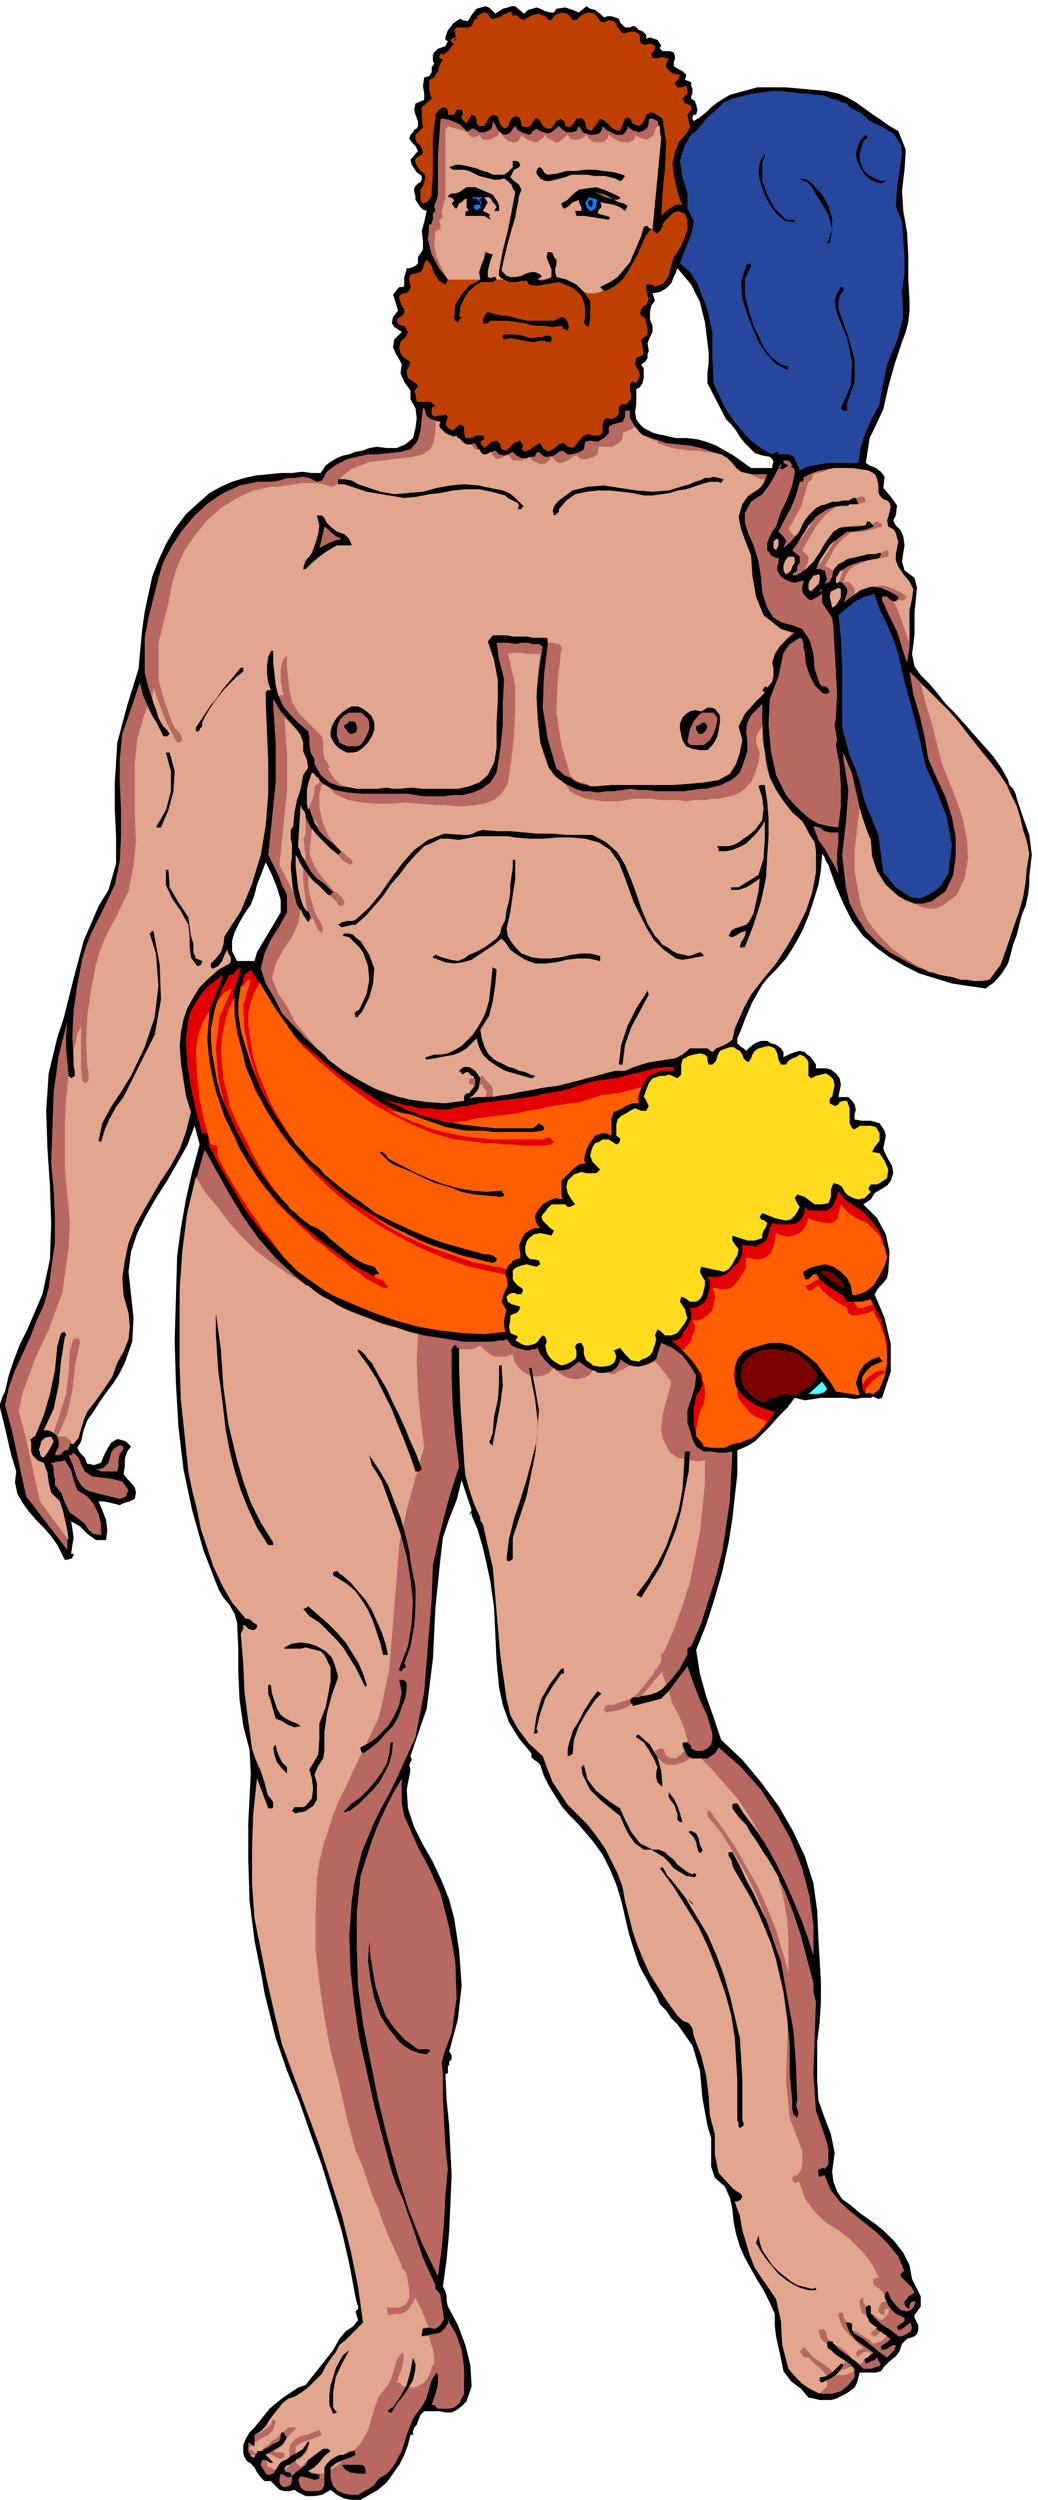
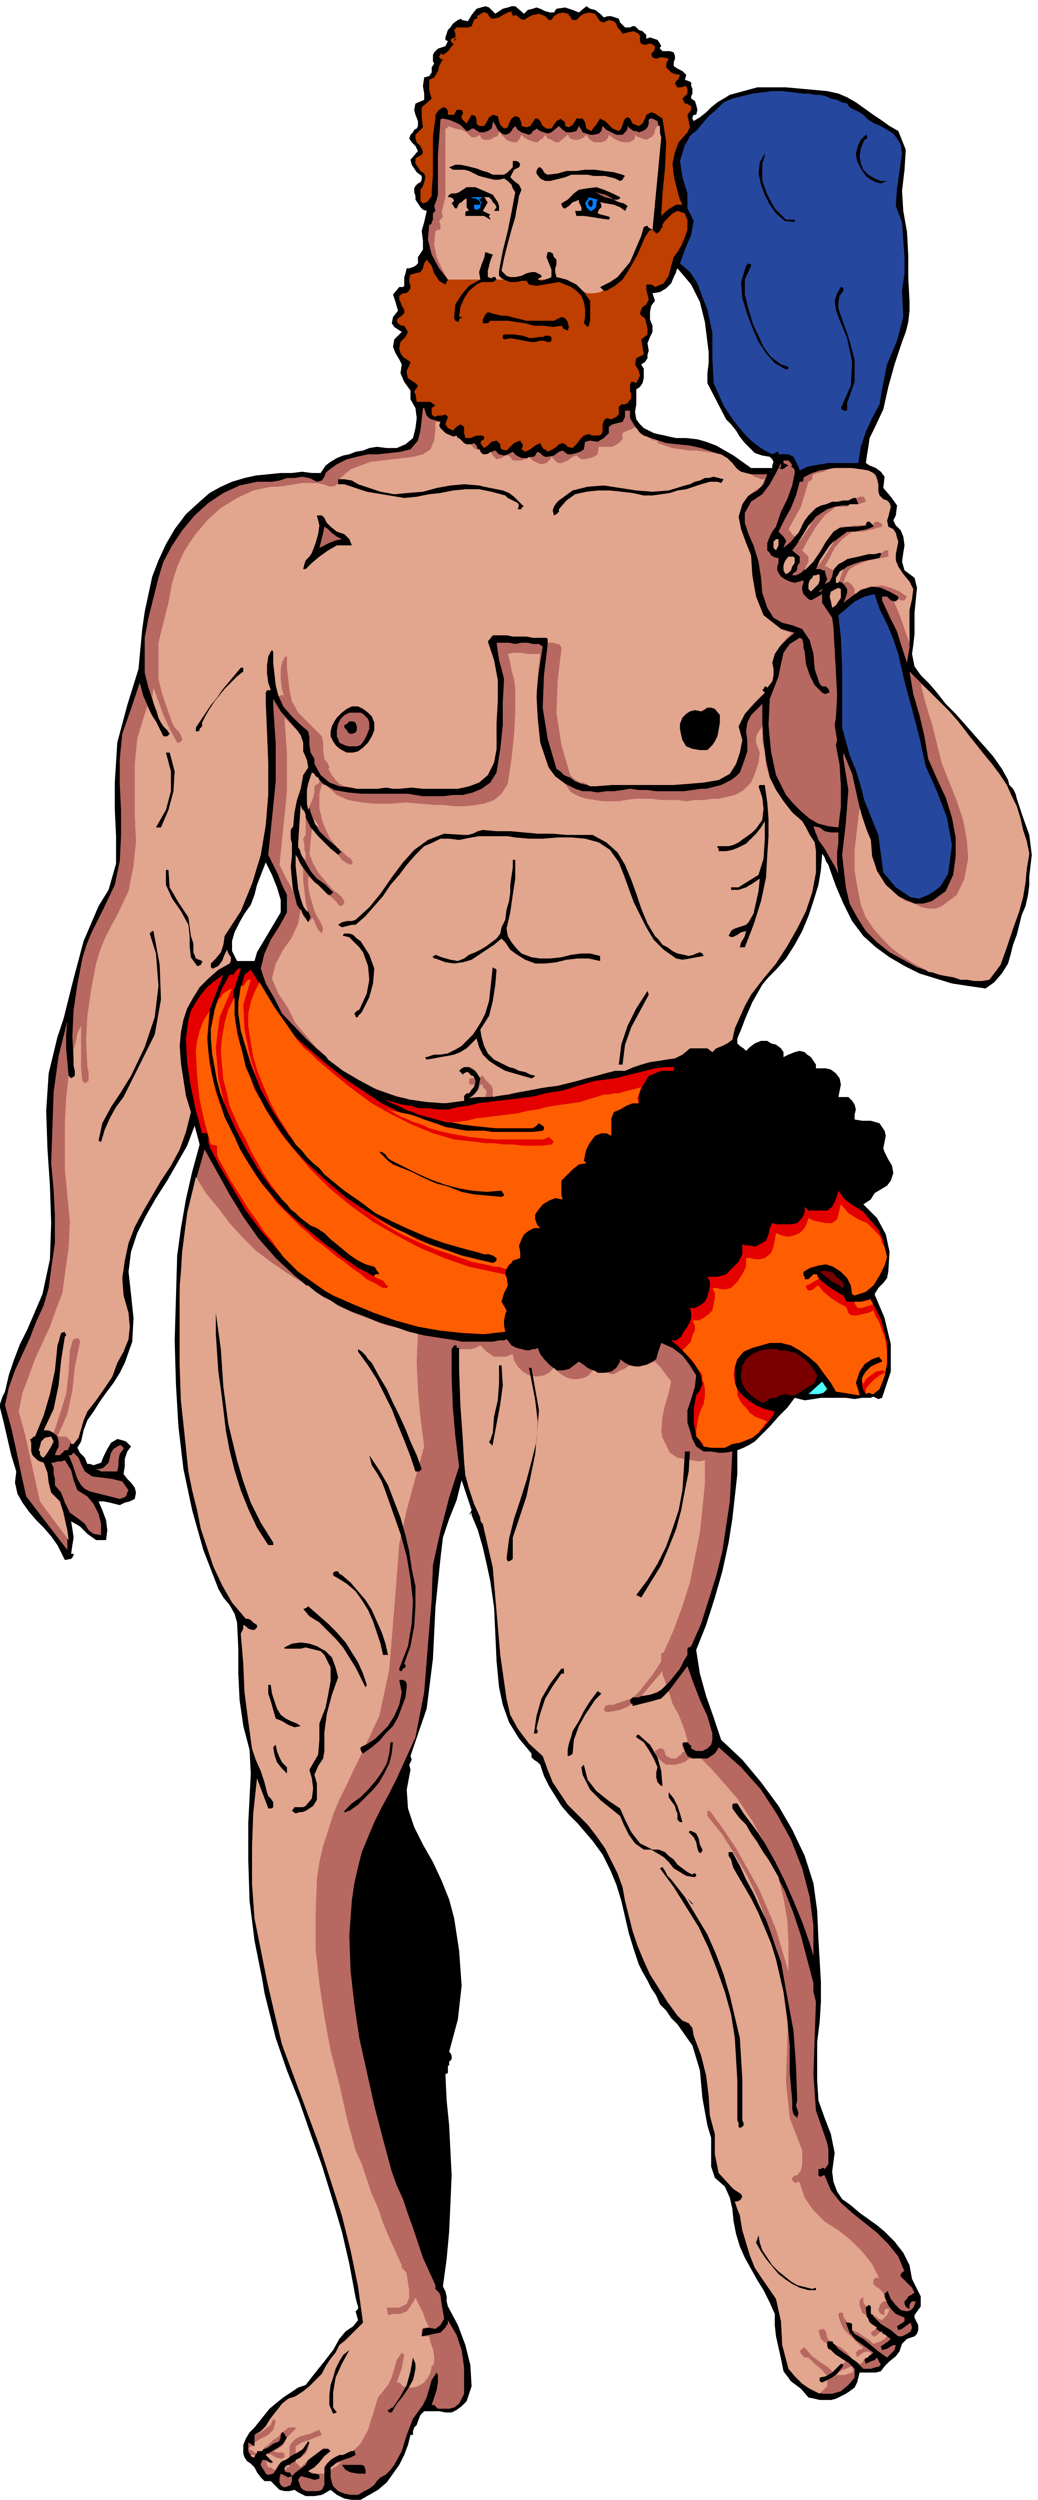
<svg xmlns="http://www.w3.org/2000/svg" fill-rule="evenodd" height="2.003in" preserveAspectRatio="none" stroke-linecap="round" viewBox="0 0 832 2003" width="79.872">
  <style>.pen1{stroke:none}.brush2{fill:#000}.brush3{fill:#b76860}.brush4{fill:#e2a58e}.brush5{fill:#26479e}.brush6{fill:#e50000}.brush7{fill:#ff5e00}.brush9{fill:#7a0000}.brush11{fill:#bf3f00}.brush12{fill:#007fff}</style>
  <path class="pen1 brush2" d="m819 733-2 8-2 8-3 8-2 8-2 7-5 8-6 7-7 5-14-2-13-2-13-4-13-4-12-6-12-7-11-8-10-9-9-12-7-14-6-14-5-14-1-3-2-3-1-3-2-3-1 13-2 12-4 13-4 12-5 12-6 11-7 11-8 9-6 6-5 6-4 7-4 7-3 7-3 7-3 8-3 7v4l2 2 3 2 2 2 3-3 4-3 5-2h5l3 2 4 1 4 3 2 3v4l4-2 5-2 4-1 4 1 2 2 3 2 2 3 2 3v3h8l4 1 4 3 3 4 1 5-1 5-1 5h8l3 3 2 3 1 4-1 4v4l6 1h7l7 2 4 6 1 4-1 5-1 5 1 3 3 6 3 5 1 6-2 6-3 4-5 3-5 3-3 5-6 4 11 11 7 13 3 14-1 16-1 5-3 4-4 4-3 5 8 19 5 21v22l-7 21-3 1-2-1-2-1-2 1h-7l-6 1-7-1h-20l-6 1-7 1-8-2-6 8-7 7-7 8-8 8-4 4-5 3-4 2-5 2v19l-2 18-2 18-3 19-5 23-6 21-7 22-8 20 3 19 5 18 6 17 6 18 17 16 15 18 14 19 11 19 10 21 7 22 3 22 1 23 1 17 1 17v16l-1 16-2 16v31l1 16 5 14 5 13 3 15-2 15 1 8 3 8 4 6 7 5 7 6 7 5 7 5 6 5 8 8 7 9 5 10 2 11 3 6 4 8v8l-5 7v2l1 2 1 2 1 2v4l-1 3-2 2-3 1-3 1-2 2-2 2-2 6-3 4-5 4-4 4-3 4-4 1h-13l-1 4-1 4-2 4-4 3-3 2-4 2-4 2-4 1h-9l-4-1-5-1-6-7-8-6-6-8-2-10-2-9-2-9-1-9v-9l-4-9-5-10-5-8-5-9-5-9-4-9-3-10-2-10-1-10-2-9-4-9-8-7-3-9v-23l-3-10-4-22-2-22-6-20-12-17-5-5-4-6-5-5-3-7-4-6-3-6-4-7-3-6-4-12-4-13-3-13-3-13-4-13-5-12-6-12-8-11-6-7-6-7-7-7-6-7-5-8-5-8-4-8-3-9-2-2-3-2-2-2v-3l-10-12-8-13-5-14-3-14-2-21-1-22-1-21-3-21-3-14-3-13-4-14-5-12v-2l-2 2 2-4-2-6-2-6-2-6-2-6-4 16-6 15-5 15-2 17-4 39-2 41-5 40-13 38 1 3-1 2-1 2 1 4-3 16 1 15 5 15 7 14 8 14 7 15 6 15 4 15 4 26 2 28-3 27-7 26 1 1 1 2v3l-2 2v3h1-2v6l-2 1 1 21 2 20 1 20 1 20-1 23-1 22-2 22-3 22 2 4 1 4v4l1 4 8 15 6 16 4 16 1 17-2 6-2 6-4 4-4 3-4 2h-5l-5-1h-12l-3 3-2 5-1 3-2 2-1 3v3h-2l-2 8-3 8-4 8-5 7-5 7-7 6-7 4-7 4h-7l-6-1-6-3-5-4-7 4-6 1h-7l-6-3-3-2-4 1h-4l-4-1-7-7h-5l-3-3-3-4-2-4-3-3-3-2-2-3-1-3v-7l2-5 3-5 4-4 4-5 4-5 4-5 6-5 5-4 6-4 6-4 6-2 7-9 8-10 7-9 5-9 5-6 6-4 4-5-2-7 2-2v-2l-1-3-1-4-5-27-6-26-8-27-8-26-9-25-9-26-10-25-9-26-3-12-3-12-3-12-2-12-6-30-4-32-1-32v-31l1-19 1-20-1-19-5-19-3-21-1-21v-20l-1-21-2-7-4-7-5-6-4-7-12-31-9-32-7-33-4-34-2-34-1-35 1-34 1-34 3-22 4-23 5-22 6-22-4-15-6 16-8 14-8 14-9 14-8 14-7 14-5 15-2 16 2 18 2 19-1 19-6 17-4 8-5 8-6 8-5 7-5 8-5 7-3 8-2 9-3 5 2 4 4 4 2 5h2l3 1 3-1 3-1 2-5 3-6 3-5 5-3 4 1 3 1 2 2 2 2-3 4-2 6v6l-1 6 3 4 3 3 3 4 1 4-1 5-4 2-4 1-4 2-4-1-4-1-5-1h-4l3 7 3 8 1 8-1 8h-8l-7-5-6-6-7-4 1 6 1 7-1 6-1 7h2v1l-1 2-1 1-5 1-2-4-2-4-2-4-5-7-6-7-6-6-6-7-5-7-4-7-2-9 1-9-4-13-3-13-3-13-3-12v-3l1-3 1-3 2-4 3-13 4-12 5-13 6-12 12-28 6-28 1-29-1-30-2-30-1-30 2-30 7-29 5-15 4-16 4-16 4-15 4-15 6-14 6-14 8-13 6-21v-22l-1-21v-22l2-32 8-30 9-29 3-32 2-14 3-14 3-14 5-13 6-13 7-12 9-12 11-10 8-7 9-5 9-4 10-3 9-2 10-1 10-1h9l8-1 8 1h7l4-6 4-3 5-3 5-2 5-1 5-2 6-1 5-2 6-1 8 1h8l7-3 6-5 2-8 1-8-1-8-4-7v-7l-5-7-3-7 1-7-2-4-3-5-2-5 1-6 6-6-3-2-3-2-2-3 1-5 4-5-2-7-2-6 5-6h3l1-1v-7l1-3 1-4h2l3-1 2-1 2-2v-5l4-6v-7l-1-8 2-7 2-9-3-1-2-2-2-3-2-3v-3l-1-3v-3l1-2 2-2 2-1 1-2v-3l-4-3-2-3-2-3-1-4 6-7-2-4-3-3-2-3 1-3 2-2 1-2 2-1 1-2v-4l-2-5-1-4 1-5 7-3v-5l-1-6 1-7 4-1 2-3v-4l2-3-1-2v-5l1-2 3-3 3-1 3-1 2-4-2-1v-2l1-3 1-3 2-2 2-3 4-3 3-1h1-1v1l5 1 3-5 4-5 7-2 3 1 3 3 2 2 3-2 3-2 4-1 3-1h3l7 6 3-3 4-1 3-1 3 1 4 2 4 1h3l2-3 7-1 6 2 5 2 6-5 3 2 4 1 4 3 3 3 3-1h3l3 1 3 1 1 3 2 2 2 2h4l2-1h2l1 1 2 2 3 1 2 2 1 1v3l3-1 3 1 3 1 2 3 1 2-1 1v1l1 1 1 1h6l3 1 1 3v2l-1 3v3l3 2 4 2 3 3-1 4 3 1 2 1v3l1 2v4l-1 2v2l3 2 1 3 1 4-1 4h-2l-1 2v1l1 2 5-3 5-4 4-4 5-4 10-6 11-3 11-3h23l11 1 11 1 11 1 9 2 7 3 7 4 7 5 7 5 6 4 7 5 7 4 6 15-1 16-2 17 1 16 3 17 1 19v18l1 18v8l-1 9-2 8-3 8-6 18-5 18-4 18-8 17-3 6-1 7-1 6-1 7 3 2 5 2 4 3 3 4-1 9 6 7 5 7-1 8-2 4 2 4 4 4 2 5 1 7-1 6-1 7 2 7 8 6 2 8-1 10-1 10v17l-1 9-1 7 2 10 5 7 7 7 6 7 7 9 8 8 8 9 7 8 8 9 7 8 7 10 5 9 1 4 3 3 2 4 1 4 5 15 5 14 2 16-2 17v7l-1 8-2 9-3 7zM602 375h17v-2l1-3-1-2-2-2-6-1-6-2-4-4-4-4-4-5-3-5-4-5-4-4-15-29v-8l1-8v-9l-1-8-2-16-4-16-7-14-11-13-1 2v1l-1 2-1 2-2 5-4 4-5 3-6 1 2 6-3 4-1 5v6l2 5v5l-2 4-2 5 1 6-1 3v3l-2 3-3 2 1 2 1 1v8l-1 4-2 3-3 2v12l-1 6 1 6 3 4 3 3 4 2 4 2 4 1 5 1 4 1 5 1h8l9 1 7 2 8 3 7 4 7 4 7 5 7 5zM204 770l2-7 19-32v-10l-3-10-4-10-5-10-7 18-2 8-3 8-5 7-4 7-4 8-2 7v8l4 8h14z" />
  <path class="pen1 brush3" d="m817 730-5 14-5 15-5 14-9 12-6 1h-6l-6-1h-5l-6-2-6-1-5-1-6-2-12-4-11-6-11-6-10-8-9-9-7-11-6-11-3-13-3-26 3-26 2-26-4-25v-5l7 17 4 18 4 18 7 17 1 13 4 12 7 11 10 9 6 3 7 3h7l7-2 11-8 6-13 2-15v-15l-3-16-5-16-7-15-7-16-3-18-4-17-5-17-3-18 8 8 9 9 8 9 8 9 8 10 9 9 8 10 8 10 6 8 6 9 4 9 4 8 3 10 2 9 3 9 2 10-2 12-1 11-2 12-3 11z" />
  <path class="pen1 brush4" d="m742 777-10-5-9-6-8-6-8-8-7-8-6-9-4-10-2-10-3-17v-17l2-17 2-17 2 7 2 6 2 6 3 7 1 13 4 12 7 11 10 9 3 2 3 2 4 1 3 1 6 3 5 1h6l5-2 12-9 6-13 3-16-1-15-3-16-5-15-6-15-6-15-4-16-4-16-5-16-4-16 8 7 7 7 8 8 7 8 7 9 6 8 7 9 7 8 6 8 6 9 4 9 4 8 3 10 2 9 3 9 2 10-2 12-1 11-2 12-3 11-5 14-5 15-5 14-9 12-6 1h-6l-6-1h-5l-6-2-6-1-5-1-6-2h-2l-2-1-1-1z" />
  <path class="pen1 brush3" d="m366 1074 4 1h25l5-1h4l2-1 1 1 3 4 4 2 4 1 4 1h2l3-1h2l2-1 2 5 4 5 4 4 5 4h5l5-1 4-3 4-3 3 2 4 3 4 2 4 2h5l6-1 4-3 3-5v-2l4 3 4 2 6 1 5-1 3-1 4-2 3-2 1-4 3-9 9 4 8 6 6 8 5 8-1 9-3 10-3 9v10l2 6 2 7 3 6 6 4h6l6 1h5l6-1-1 20-1 20-3 20-3 20-5 20-6 19-6 19-8 18-2 1-1 1v5l-3 5-3 6-4 5-4 5-5 5-5 4-6 2-7 1-2 1h-6l-1 3 2 4 8-2 8-2 7-2 6-6 15-20 5 14 5 13 6 13 4 14v5l-1 4-3 3-4 2h-5l-2-1-2-1v-2l-1-1-2-2h-3l-1 1v1l1 2 1 3 1 2 1 2 4 2h12l3-2 3-2 2-3 1-2 18 16 16 18 13 20 11 20 9 23 6 23 3 23v24l2 7-5-17-6-17-7-17-7-16-8-16-9-16-10-15-11-15h-3l-1 1v3l12 16 11 16 10 17 9 17 7 18 6 18 5 19 5 19v7l1 4 1 4-1 29-1 29 2 29 9 26 1 5v12l-3 4-1-1h-1l-1 1h-2v5l1 1h1l2-1h1l5 12 8 10 9 8 10 8 10 8 9 9 8 10 5 12h-1l-1 1-1 1v2l3 3 3 3 3 3 2 4-3 2-2 1-1 2-2 2v2l1 2 1 1 2 1v-3l1-2 1-1h3l-1 3-1 2-2 2-3 1-5-1-4-4-4-5-2-5v-1h-1l-2 2v1l1 4 2 4 3 4 3 3 7 3v3l-3 2-3 2 1 3 3-1 4-3 3-2 1 4-1 3-3 2-4 2h-3l-6-5-8-5-6-6-2-8-1-1h-2l-1 2v1l1 8 6 7 7 5 6 4-2 2-3 2-3 2 1 3 4-1 3-2 2-1h2l-1 4-2 2-2 2-2 2-7-5-6-5-6-5-7-4-2-3v-5l-2-2-3 1 3 8 5 6 7 5 7 5-2 2-4 2-1 2 1 3 2-1 2-1 3-1 2-2 1 2 1 2 1 1-1 2-4 1-3 1h-6l-6-6-7-5-7-5-5-6-1-1-2 1-1 1v3l1 2 2 1 2 2 6 5 6 3 5 5v7l-5 6-6 5-7 2h-8l-8-4-7-4-6-6-6-6-5-19-1-19-4-18-11-16-6-9-4-10-3-10-3-10-1-6-1-6-2-5-2-6h2l2-1 1-1 1-2-1-2-3-2-3-2-2-2-10-11-3-15v-16l-4-15-1-16-2-16-4-16-6-16-1-6-3-4-5-2-4-4-8-11-7-11-7-11-5-11-5-12-4-12-3-12-3-12-2-11-4-11-5-10-5-10-7-10-7-9-8-8-8-8-6-9-6-9-4-10-4-11-11-10-9-12-6-11-3-13-5-35-3-35-3-35-8-35-1-1-1-2v-2l-5-11-4-12-3-11-1-11-1-18-2-31-1-29v-13h-2v-2h-2l2-4z" />
  <path class="pen1 brush4" d="M368 1081h10l3-1 2-1 2-1 2 2 3 3 3 2 3 2h10l2-1 3-1 1 5 3 5 4 4 5 3 6 1 6-1 4-2 4-4 3 3 4 3 4 2 4 1h4l5-1 4-2 3-4h1l2 1 1 1h8l3 1h2l2-1 3-2 3-1 3-2 2-1 3 1h5l3-1h2l2-1 2-1 3-1 4 4 3 4 3 4 3 4-2 9-3 10-2 9-1 11 1 6 3 6 3 6 6 4 6 1 5 1 6 1 5-1v19l-2 20-2 19-4 20-4 20-6 19-7 19-8 18-2 1v6l-3 5-4 6-4 5-4 5-4 5-5 4-6 2-6 2-2 1h-4l-3 1-1 3 2 2 6-1 5-1 5-2 5-3v2l8-2 8-2 7-2 6-6 3 10 5 9 4 10 3 10v2h-3l-1 1v3l1 2 1 1-2 1-1 2-2 1-2 2h-4l-2-1-2-1-1-2v-1l-1-2-1-1h-3l-1 1-2 1 1 3 2 3 2 2 1 1 3 2h7l4-1 3-1 2-1 1-1 2-1h9l8 8 7 8 7 8 7 8 6 9 6 9 5 9 5 9-5-8-6-8-6-8-5-8h-3l-1 1v3l5 7 6 6 4 7 5 7 4 7 5 7 4 7 4 7 4 17 3 17 1 18v24l-5-17-5-17-7-17-7-16-9-16-9-16-10-15-11-15h-2v4l12 15 10 16 10 17 8 17 7 18 6 18 5 19 5 19v7l1 5 1 3-1 30-1 29 3 29 10 26v11l-1 5-3 4h-2l-1 1-1 1v2l2 2h1l2-1 1 1 4 12 7 10 9 9 11 7 10 8 9 9 8 10 6 12-1-1h-2l-1 1h-1v4l2 2 3 2 2 2 2 3v2l1 2 1 1h-3l-1 1-2 2v1l-1 3 1 2 1 1 3 1v-4l1-1h3l-1 3-1 2-2 2-2 2-3-1-2-2-2-1-2-1v-6l-1-1h-1l-1 1h-1l-1-2-1-1v-4h-1l-1 1-1 1v4l1 3 1 3 3 2 2 3 1 3 3 2 3 2-2 2-2 1-1 2 2 2h1l2-1 2-2 2-1v1l1 1 2 1 1 1-2 2-3 2-3 1-3 1-3-3-5-3-4-3-5-2v-5l-2-1h-2l-1-2-1-1-1-2v-2l-1-1h-2l-1 1v1l1 4 2 5 2 3 3 3 3 3 3 3 3 3 3 2-1 1-3 1-2 2 1 4 2-2 3-2 3-1 3 1v1l-1 1-1 1v1h-1l-2 1-1 1v1l-1 1-1 1h-1l-6-4-4-5-5-4-6-3v-1l-1-1h-2l-2-3-1-5-2-2-4 1 1 4 1 3 2 2 3 2v2l1 2 2 1 2 2 2 2 2 1 3 2 3 2-2 2-3 1-2 3 1 3 3-2 3-1 2-1 3-1v1l1 2v1l-1 1-3 1-3 1h-7l-6-6-6-4-7-5-6-7h-1l-1 1-1 1h-1l1 3 1 1 2 2h3l5 5 6 5 4 5v8l-1 1-2 2-1 1-2 2-8-4-6-4-6-6-5-6-5-19-1-19-4-18-11-16-6-9-4-10-3-10-3-10-1-6-1-6-2-5-2-6h2l2-1 1-1 1-2-1-2-3-2-3-2-2-2-10-11-3-15v-16l-4-15-1-16-2-16-4-16-6-16-1-6-3-4-5-2-4-4-8-11-7-11-7-11-5-11-5-12-4-12-3-12-3-12-2-11-4-11-5-10-5-10-7-10-7-9-8-8-8-8-6-9-6-9-4-10-4-11-11-10-9-12-6-11-3-13-5-35-3-35-3-35-8-35-1-1-1-2v-2l-5-11-4-12-3-11-1-11-1-17-2-28-1-29v-16zm146 278 6-1 6-2 4-2 4-4-1-3-1-3-1-3v-2l-17 20z" />
  <path class="pen1 brush3" d="m364 1078-2 3v23l1 24 2 23 3 24-8 25-7 27-6 27-1 28-3 36-3 38-7 36-15 33-6 12-6 11-6 12-5 12-5 12-3 12-3 13-2 14-2 28 1 28 3 27 4 27 6 27 6 27 7 27 7 26 4 11 5 11 4 12 4 11 4 12 4 12 5 11 5 11v3l2 2 1 1 1 2 1 7 1 6 1 6-3 5-4 3-6-1-4 1-1 6 5-1 5-1 5-1 4-4 1-2 1-1v-3l7 12 4 12 2 14v21l-2 4-2 4-4 3-4 1h-9l-3-3h-2l2-6 2-6 1-6v-6l-1-2-4 6-2 7-2 7-3 6-8 11-5 13-4 13-6 11-3 4-4 4-4 2-3 3-2 3-4 3-4 2-5 3h-6l-5-1-5-2-4-4-1-3-1-4v-8l5-4 5-2 6-2 4-2-1-4-3 1-4 2-5 1-4 2-3 2-3 3-2 3v14l-2 4-3 1h-9l-3-1-2-2-1-3-1-3 2-3 4 1 4 1 3 1 4-1v-3l-3-1h-3l-3-2 5-3 4-4 4-5 5-4-2-2h-4l-4 3-4 3-4 3-2 4-4 3-4 3-3 3v4l-1 3-2 1-3 1-2-1-1-1-1-2v-3l1-4 2 1 2 1 2 1 3-1-1-2-1-1h-2l-2-1 5-6 7-4 5-6 3-7-1-1-5 7-9 5-8 5-6 9-4 1-2-1-1-2-2-3-1-2v-1l1-2v-1h2l2 1 2 1h3l-6-6 5-3 5-3 4-3 3-5-1-1-1-2-1-1h-1l-1 2v2l-1 2v1l-5 2-4 3-5 2-4 1-2 5-2-1-1-1-1-1-1-2v-7l5 3v-9l5-3 4-4 3-5 3-4 4-5 3-4 5-4 6-2 6-4 5-4 5-5 5-5 3-6 4-6 4-5 3-6 5-4 5-5 4-4 5-5-4-29-6-29-7-28-9-28-9-28-10-27-10-27-10-27-6-25-6-26-5-25-5-25-2-28v-28l1-28 3-28 9 24h3l1-1v-4l-2-3-2-2-1-3-2-8-3-9-4-9-3-9-3-22-3-23-1-23-2-24 1-2 1-2v-3l2 1 2 2 3 1h2l1-1 1-1v-2l-3-2-2-2-2-1h-2l-11-13-8-14-7-15-5-15-5-15-3-15-4-16-3-15-3-29-3-28-1-28v-65l4-37 6-36 10-35 10 18 10 18 11 18 12 17 14 16 15 14 16 13 19 11 11 5 11 4 12 5 11 3 12 4 12 3 13 2 13 2-2 4z" />
  <path class="pen1 brush4" d="m335 1069-1 22 1 23 2 22 3 23-7 25-7 26-6 27-2 27-3 37-3 37-8 37-15 32-6 12-5 11-6 12-5 12-4 13-4 12-3 13-2 14-1 28v28l3 27 4 27 5 27 7 27 6 27 7 26 5 11 4 12 4 12 5 11 4 12 5 12 5 11 5 11v2l1 1 2 2 1 2 1 7 1 6v6l-2 5-6 3h-10l1 6 5-1h5l5-2 3-4 1-2 1-1 1-2 1-2 3 6 3 6 2 6 3 6h-5l-1 2v5h6l1 5 2 5 1 6v6l-2 2-1 5-2 4-3 4-5 3-4 1h-4l-4-1-3-3h-2l2-6 2-5 1-6 1-5-2-2-4 6-2 7-2 7-3 6-8 10-4 13-4 13-6 11-1 1-2 2-1 1-2 2h-2l-2 1-4 2h-3l-4 2-3 2-3 3-2 3v5h-7l-3-1-3-1 5-3 4-4 4-5 5-4-2-2h-4l-4 3-4 3-4 3-1 1-2 2-1 1-2 2-1-1-1-1-1-1-1-1v-2l4-2 4-3 2-4 1-5-1-1-2 3-2 3-3 2-3 2v-6l5-3 6-2 5-2 5-2-2-4-3 1-4 2-4 1-4 1-4 2-3 3-2 3v9l-3 2-3 1-3 3-2 4h-1l-2-1-1-1h-2l-1-2v-1l-1-2v-1l1 1 2 1 1 1 2-1-6-6 1-1 4 1 3 2 4 1 3-1v-3l-2-1h-4l-3-1 4-2 3-2 2-3 2-4 2-2 1-1 2-2 2-2v-1h-6l-2 2-3 2h-1v1l-1 1v1l-2 1-1 1-2 1-2 2-2 2-3 2-2 3h-4v2l-2-1-1-1-2-1-2-1 1-1 1-1h3v-3l5-3 6-3 4-4 2-7-2-2-2 5-4 3-4 3-5 2 5-3 4-4 3-5 3-4 4-5 3-4 5-4 6-2 6-4 5-4 5-5 5-5 3-6 4-6 4-5 3-6 5-4 5-5 4-4 5-5-4-29-6-29-7-28-9-28-9-28-10-27-10-27-10-27-6-25-6-26-5-25-5-25-2-28v-28l1-28 3-28 9 24h3l1-1v-4l-2-3-2-2-1-3-2-8-3-9-4-9-3-9-3-22-3-23-1-23-2-24 1-2 1-2v-3l2 1 2 2 3 1h2l1-1 1-1v-2l-3-2-2-2-2-1h-2l-11-13-8-14-7-15-5-15-5-15-3-15-4-16-3-15-3-29-3-28-1-28v-59l2-32 4-31 7-29 8 13 10 12 9 12 10 11 11 11 12 9 13 9 13 8 1 1 1 1h2l6 5 6 4 6 3 6 4 8 4 7 3 8 3 8 3 8 3 9 2 8 3 8 2zm-61 904h-2l-3 1-2 2-2 1v2l3-2 2-1 2-2 2-1zm-42 2h-1l-2 1-1 2v1h1l1-1v-1h1l1-1v-1zm-31-8v1l2 1h1v-2h-3z" />
  <path class="pen1 brush2" d="m659 1909-2-1v-3l5-1 5-3 4-4 3-3h1l1 1-1 2-1 1-3 4-4 3-4 2-4 2z" />
  <path class="pen1 brush5" d="m744 717-7 3-7-1-6-4-6-4-10-12-2-15-2-15-6-15-5-12-3-12-4-13-5-12-6-22v-48l-1-24-2-18 6-5 7-6 8-4 8-2 4 12 6 12 5 12 4 12 5 22 6 22 6 23 5 23 9 20 8 21 4 22-3 23-3 5-3 5-5 4-5 3z" />
  <path class="pen1 brush6" d="m694 1117-2-3-1-4v-4l1-4 2-3 4-4 4-2 5-2v-1l-1-1-1-1v-1l-6 2-6 4-4 6-2 6-1 3 1 3 1 3 1 4-19-3-4-7-6-8-5-7-7-6-7-5-7-4-8-2h-9l-7 2-7 2-7 3-5 6-2 7v8l1 8 5 6 5 4 6 4 7 3 8 2-2 4-3 4-4 5-4 4-5 4-5 2-5 2-6 1-6 3h-11l-6-1-6-9-2-10v-11l2-11 3-4 2-5-1-6-2-5-5-7-6-7-5-5-6-5h4l4-3 2-4 3-4 2-4 1-3v-4l-1-4h4l4-2 4-3 2-4 1-4 1-4v-4l-2-4h8l4-1 3-1 5-5 5-5 3-6v-8l3 1h4l3 1 4-2 5-3 2-5 1-5 2-4 4 1h11l5-1 3-3 2-3 1-3v-4l3 3h15l4-3 2-4 2-5 1-4 5 7 7 5 8 5 6 7 6 7 4 9 2 10-1 10-4 8-5 8-6 5-9 3-2-1-1-7-3-6-5-5-6-4-6-2-6 1-7 2-5 3v3l1 1v2h3l2-2 2-2h2l4 5 5 4 6 4 5 3 2 1 1 2 1 2 1 1h10l4-1 5-1 8 16 5 18v19l-6 19-5 4h-1l-2-1h-1l-2 1z" />
  <path class="pen1 brush7" d="M694 1115v-2l3-4 4-4 4-3 4-2v-1l-1-1h-1l-5 1-4 3-4 3-2 4-1-2v-3l1-2 2-3 4-4 4-2 5-2v-1l-1-1-1-1v-1l-6 2-6 4-4 6-2 6-1 3 1 3 1 3 1 4-19-3-4-7-6-8-5-7-7-6-7-5-7-4-8-2h-9l-7 2-7 2-7 3-5 6-2 6-1 6 1 7 2 5v5l2 4 2 3 3 3 3 4 4 3 5 2 5 2-2 2-1 2-2 2-2 3-5 4-5 2-5 2-6 1-6 3h-11l-6-1-1-3-2-2-1-1-2-2v-5l1-6 1-5 2-6 2-4 1-6v-6l-1-6h-1v-5l-1-2-2-2-3-5-3-4-3-3-4-4 2-2 2-2 2-2 1-2 1-4 2-4v-4l-2-4h5l4-2 4-3 3-3 1-5 1-5v-4l-2-4h3l4 1h4l4-1 5-5 4-6 3-6v-7h3l4 1h4l4-1 5-4 2-5 1-5 1-6 5 2 5 1 4-1 5-2 3-3 2-3 1-3 1-3 4 2 5 1 5 1h5l4-3 1-4 1-4 1-4 6 7 8 5 7 3 6 6 3 3 2 3 1 4 2 3 1 4 1 4-1 4-1 3-4 8-5 8-6 5-9 3-2-1-1-7-3-6-5-5-6-4-6-2-6 1-7 2-5 3v3l1 1v2h3l2-2 2-2h3v1l1 2v1l-2 1-2 1-3 2-3 1v1l1 2 1 1h2l2-1 2-2 2-1 4 5 6 5 6 4 6 3 1 2 1 3 1 1 2 1h4l4-1 5-1 4-2 2 5 3 5 2 6 2 5 2 11v10l-2 11-4 10-5 4h-1l-2-1h-1l-2 1v-2zm6-70-1-1-1-2v-1l-3 1-3 1h-7v1l1 2 1 1v1h4l3-1 3-1 3-1z" />
  <path class="pen1 brush2" d="m648 1835-7-2-6-3-6-4-5-4-5-6-5-6-4-6-4-7 2-6 1 6 2 6 4 6 4 6 5 5 5 4 5 4 5 3 4 1 4 1 4 1 3-1v2h-6z" />
-   <path class="pen1" style="fill:#ffdd1e" d="m705 948-2 1h-5l-2 3 1 2 1 1-1 1-1 1-3 3-5 1-4-1-4-2-3-3-2-4-3-2-4-1-2 5v6l-2 5-5 1h-6l-4-3-4-3-6-2-2 3 1 2 1 2 2 3-2 4-2 3-3 3-4 1-5-1-4-1-5-2-5-2-2 3 1 2 3 1 2 2-1 3-2 3-1 3v3l-6 2h-6l-6-2-6-2v4l2 3 3 4-1 5-2 3-2 4-3 4-4 2-4-1-5-1-5-1-4-1-1 4 2 4 2 3v4l-1 4-1 4-2 3-3 2h-5l-4-3-3-1-1 4 2 3 2 3 1 4 1 3-2 4-3 4-3 4-5 2h-5l-3-3-3-2-2 5 1 3-1 4-1 3-1 3-2 3-3 2-3 1-3 2-6-1-5-5-4-5-5 2 1 2 1 3-1 3-1 2-3 2-5 1h-4l-5-1-2-2-3-2-1-2-1-3v-5l-1-2-1-2h-2l-2 1-1 2v1l1 2v5l-1 2-3 2-4 2-4 1-4-2-3-2-3-3-2-4-1-5 1-2v-2l-1-3-2-1-2 2-2 3-3 2-4 1h-3l-3-1-3-2-2-1 1-1 1-2-1-1h-1l-4-2-1-5 1-5v-4l2-1 3-1 2-2 1-3-3-1-4-1-3-2-1-4 1-1 1-1 2-1h3l1 1h4v-1l1-1v-2l-1-1-3-2-2-2-2-3v-7l2-2 2-1 3-1 4-1 4 1 4 1 3-2-1-3-4-1h-3l-3-3-1-3v-4l1-4 2-3 4-3 5-1 5 1 4 1 2-4-3-2-2-2-2-2-2-2-1-3 1-2 2-2 2-3 3-3h11l1 1 1 1h2l4-2-3-4-3-5-1-5 1-5 2-2 3-3 3-1 3-1 4 1h8l3-3-3-3-3-3-2-5 1-4 1-3 2-3 3-1 3-2h5l3 2 3 2 2-1 1-2v-2l-3-2v-9l1-4 3-3 4-2 3-2 4-2 5 2h4l2-4-1-2-1-2-1-2-1-1 2-6 2-5 3-4 6-2h4l3-1 3 1 4 2 3-3v-8l1-4 5-3 4-1 5-1 4 1 2 2v3l1 3h3l3-3 1-4 2-4 5-2 3-1h3l3 2 2 1 2 3 1 3 2 2 2 1 2-3 1-3 2-3 3-2 4-1 4-1 3 1 2 1 2 4 1 5 2 4h4l2-3 3-2 3-1 3-2 3 1 1 1 2 2 1 2v11l2 2 4-2 4-1 4-1 3 2 3 3 1 5-1 4-1 5h-1l-1 2v3l2 1 2 1h1l2-1 1-2 3-1h3l2 6v12l2 4 2 1 1-1 2-1 1-1h9l4 1 3 5v6l-4 5-2 4 6 1 4 6 3 7-1 7-6 4z" />
  <path class="pen1 brush3" d="m727 531-4-12-4-13-6-12-6-13v-3h4l3 3 3 1 3-2v-2l-7-4-7-3-7-1-7 2-4 2-4 3-4 3-4 3 1-2 1-3 1-3v-3l-2-3-2-2-2-1-3 1 2-6 3-4 4-3 5-2 6-2 5-1 5-1 5-1v-1l1-1v-2h-1l-4 1h-5l-4 1-4 1-5 1-4 1-3 2-4 2-4 5-1 5-2 4-4 2 1-2 1-2-1-3-1-4h-2l-1-1h-4l4-8 6-9 7-7 8-6h6l5-1 5-1 5-2v-1l-1-1-1-1-1-1h-2l-1 2v1l-7 1h-7l-7 1-5 3-6 8-5 9-6 8-7 6-2 2-2 1-2 1h-3l1-2 2-1 1-2v-2l1-2 1-1v-5l-6-5 6-8 6-10 7-9 9-6 6-2 6-1h6l7-1-2-5h-3l-4 2h-3l-5 1h-4l-5 2-4 1-4 2-3 3-3 3-3 4-3 6-4 6-4 5-6 5 1-3 1-2v-1l-2-3-4-4 5-10 5-9 4-10 3-11h2l1-1v-2l1-1 6-3 6-2 6-1 7-1h7l6 1h7l6 1 2 1 2 1 2 2 1 3 1 4v6l1 3 3 3 3 1 2 2 1 3-1 4-1 4-1 3 1 5 4 2 2 3 1 4 1 3-1 5-1 5v5l2 5 4 6 5 6 3 6-1 8-3 12 1 13v14l-2 12z" />
  <path class="pen1 brush4" d="m729 515-3-8-3-9-3-8-4-9v1h3l1-2 2 1h3l2-3-6-4-7-3-7-2-6 1h-4l-2 1-3 1h-2l-1 1-2 2-2 1v-4l-2-3-2-2-2-1-3 1 2-6 3-5 5-3 5-2 5-2 6-1 5-1 5-1v-5h-2l-2 1-1 1h-2l-4 1h-5l-4 1-4 1-5 1-4 1-3 2-4 2-1 1-2 2-1 1v1l-2-1-2-1-1-1h-2l4-7 4-8 6-7 8-6h9l4-1 4-1 3-1 4-1v-2l-1-1h-1l-1-1h-2l-1 1h-1v2l-1-1-1-1-1-1h-2l-1 2v1h-10l-3 1h-7l-3 2-3 2-6 8-5 8-5 8-7 7v-1l1-1v-1l1-2 1-2v-4l-5-5 5-9 6-10 7-9 9-7h9l1-1 1-1h7l3-1 3-1-1-3-1-1h-3l-2 1h-3l-2 1-2 1h-4l-5 1h-4l-5 2-4 1-4 2-3 3-3 3-3 4-2 3-1 3-2 4-3 3-1-1-1-1-3-4 5-9 5-9 3-10 3-10 2-1 1-1v-2l1-2 3-1 5-1 4-2 4-1h15l7 1 6 1 2 1 2 1 2 2 1 3 1 4v6l1 3 3 3 3 1 2 2 1 3-1 4-1 4-1 3 1 5 4 2 2 3 1 4 1 3-1 5-1 5v5l2 5 4 6 5 6 3 6-1 8-2 9v26zm-53-59-3 2-1 2-2 3v4h2l1-2 1-3 1-3 1-3zm-6-24-5 5-4 6-4 6-2 5 4-5 4-6 3-5 4-6zm-18-15-4 4-3 5-3 5-3 4 4-4 3-5 3-4 3-5z" />
  <path class="pen1 brush2" d="m639 1697-3-3-1-4v-7l-2-22v-22l-2-21-3-22-3-13-3-13-4-13-5-12-5-12-6-12-7-12-7-12-1-3-1-4-2-3v-3h3l6 11 5 11 6 11 5 11 5 10 4 11 4 12 4 11 5 28 5 27 2 28 1 28-1 4 1 3 1 3-1 4z" />
  <path class="pen1 brush9" d="m676 1032-5-3-4-2-5-4-5-4 4-1 4 1 3 1 2 3 3 2 2 2 1 2v3z" />
  <path class="pen1" style="fill:#4fffff" d="m648 1117 11-10 4 6-3 3-4 1h-8z" />
  <path class="pen1 brush5" d="m707 312-2 12-6 11-5 11-4 12-2 13h-24l-6 1-6 1-5 1-6 3-1-3-2-4-2-4-4-2h-8v-2h-1l-2 1-2 1-6-3-6-4-5-4-5-5-5-6-4-5-4-6-4-6-8-18-1-20v-20l-4-19-4-10-4-11-6-9-8-7 4-11 5-12 2-11-5-10v-12l-4-13-2-13 4-13 2-3 2-4 2-2 3-2 5-6 5-6 6-5 6-6 7-3 8-2 8-2 8-1 8-1h8l9 1 8 1h4l5 1h4l5 1 4 2 5 1 4 2 4 1 2 3 4 2 4 2 3 2 4 4 5 3 5 2 5 3 5 3 3 4 3 5 1 7-2 14-2 14-1 14 5 13 1 14 1 14v13l-2 14 1 21-5 19-8 19-4 20z" />
  <path class="pen1 brush9" d="M637 1118h-4l-4-1-4 1-3 2h-3l-3 1-2 2-3 1-5-3-4-3-4-4-3-5-1-4v-5l1-6 3-5 5-4 6-3 7-1h8v1h5l4 1 5 1 4 3 4 3 3 3 3 4 3 5-2 6-5 3-6 4-5 3z" />
  <path class="pen1 brush2" d="m593 1705-1-1v-3l-1-2v-32l-1-17-1-17-3-19-5-18-6-17-7-18-8-17-10-16-10-16-11-15 2-1 2 3 2 4 3 3 11 14 9 15 9 15 7 16 6 16 5 17 4 17 4 17 1 16 1 17v33l1 2v2l-1 1-2 1z" />
  <path class="pen1 brush3" d="m656 673-1-3-1-2-1-3-1-3 5 1 4 3 5 1h6v8l-1 8v9l1 8-3-6-4-7-4-7-5-7zm16-10-8-1-8-2-7-4-7-6-6-6-6-7-4-8-4-8-4-19-2-21 1-21 7-18 2-10 2-9 5-7 8-5 2 1 1 4v3l1 3 1 10 3 9 4 8 6 6 2 1h1l2-1h1l-1-3-2-2h-3l-2-2-4-12-1-12-3-11-6-9-8-3-8-2-7-4-5-8-4-12-1-12-2-13-4-13-4-9-3-9v-8l5-9 9-6 6-8 5-9 4-8v3l-1 1h-1l3 1 2-1 1-1 2-1-4-2v-2h4l2 2 1 2-1 1 2 1 1 2v2l-2 10-4 11-5 10-4 12-3 4-2 4-2 5v6l2 2 1 2 2 1 2 1h2v4l-1 3v3l1 2 2 3 3 2 4 2 4 1 7-2v2l-1 3v3l1 3 2 2 2 2 2 1 2-1 7-4v7l4 6 4 6 1 7 1 18 1 18 1 19-1 18-1 6 1 6 1 6-1 4 3 16 1 17v16l-2 17z" />
  <path class="pen1 brush2" d="m694 141-4-6-3-6-1-6 2-7 1-2 1-2 2-2 2-2 1 1v2l-2 1-1 2-2 5-1 6 1 6 2 5 4 4 5 3 5 2h5l-5 2-4-1-4-2-4-3z" />
  <path class="pen1 brush4" d="m667 487-1-5-1-4 1-4 4-2 2-1 2 1v7l-2 3-2 3-3 2z" />
  <path class="pen1 brush2" d="M679 329h-3l-2-2 8-18 1-19-4-19-7-17-2-6-1-7 2-6 3-5h1l1 1v2l-3 4-1 5v5l2 6 6 17 5 18v18l-6 17v6z" />
  <path class="pen1 brush3" d="m602 797-5 9-4 9-4 9-2 9-4 3-4 2-5 2-3 3-4-3h-14l-6 5-6 3-7 1-6 1-7 1-7 2-6 2-7 3h-8l-8 2-7 2-8 2-7 2-8 2-8 2-8 1-8 1-8 2-7 1-8 2-8 1-8 1h-8l-8 1 4-3 3-4 1-4 1-5-1-3-2-2-3-2-3-2h-4l-2 1-2 2 1 1 1 1 1 1 1-1 2-1h1l2 2 1 1 3 3v3l-1 3-2 2-2 3h-2l-2 2v4l-18 2-18-2-17-3-17-6-15-8-15-10-14-11-13-12-19-20-6-12-7-12-4-12 3-12 5-11 7-11 6-11v-14l-4-8-3-8-4-8-4-8 3-29 3-30v-30l-2-30v-6l6 10 7 8 7 8 4 9v7l3 7 1 6-4 6-2 11-3 9-2 10-1 11-2 3v7l1 4-1 16 1 17 4 16 9 14 2-4-2-5-3-5-3-5-2-8-1-9-1-9v-9l5 9 6 8 7 8 8 7h2l1-1 1-1-3-3-3-3-4-3-3-2-5-6-4-7-4-7-2-8 2-31 2 6 3 6 3 6 4 5 4 5 4 4 5 4 5 4 3-3-6-5-6-5-6-6-4-7-3-8-2-7-1-8 1-8 3-9 9 9 9 5 11 2 11 1h37l12 2h16l8-1h8l8-2 7-3 7-5 5-8 3-19 2-19v-18l1-19-2-8-2-7-1-7-1-7h10l5 1 5-1h5l4 1h5l3 2-3 19-2 19 1 19 2 20 3 9 4 11 5 9 10 5 6 3 6 2h6l6 1 7-1h6l7-1 6-1 7 1h7l7 1h22l7-1 7-1h4l4-1 4-1 4-1 4-2 4-2 4-3 3-3 3-8 3-9v-8l-1-8 1-7 3-6 5-5 4-4v15l1 15 2 15 3 14 5 10 6 9 7 9 8 7 3 5 3 6 4 6 1 7v17l-3 16-5 15-7 14-8 14-9 14-10 12-10 13z" />
  <path class="pen1 brush4" d="M395 879v-6l-1-3-3-3-2-2-2-3h-1l-1 1v1l-2-3-2-3-2-2-3-1h-4l-2 1-2 2 1 1 1 1 1 1 1-1 2-1h1l2 2 1 1h1l1 1v1h-3l-1 1v3l1 1h3v1l-1 2-1 1-2 3h-2l-2 2v4l-15 2-15-1-14-2-14-4-14-5-13-7-12-7-12-9-2-3-2-2-2-2-3-2-17-20-6-12-8-12-5-12 3-12 6-11 7-10 5-11 2-12 1 3 1 3 2 2 2 3 1-1 1-1 1-1v-1l2 3 1 3 2 4 3 3 1-4-2-5-3-5-2-4-2-7-2-7-1-7v-7l4 4 4 3 4 4 4 4 3 2 2 2 2 2 2 3h1l2-1 1-2v-1l-2-3-3-3-3-2-3-3-5-6-5-6-4-7-3-8 2-20 5 6 5 5 5 5 5 4 2 2 2 3 3 2 4 2 2-2-2-3-3-2-2-2-2-2h-1l-1-1v-1h-1l-7-9-5-11-3-12v-12l2-8 1 1h2l9 8 9 4 11 2 11 1h12l12-1 12 1 12 1h7l8 1h9l8-1 7-1 8-3 6-5 5-8 3-20 2-19 1-19v-19l-1-7-2-7-1-6-2-7 5-1h6l5 1h10l-2 18-1 17 1 18 2 18 3 9 3 10 6 8 8 6 2 3 2 3 3 2 4 2 6 2 7 1 6 1h13l6-1 7-1h13l7 1h14l7 1 7-1h7l7-1h5l4-1 5-1 4-1 4-2 3-2 3-3 3-3 3-7 3-9 1-8-3-8v-4l1-3 2-3 2-3v11l2 10 1 10 3 10 5 10 6 9 7 9 8 7 3 5 3 6 4 6 1 7v17l-3 16-5 15-7 14-8 14-9 14-10 12-10 13-5 9-4 9-4 9-2 9-4 3-4 2-5 2-3 3-4-3h-14l-6 5-6 3-7 1-6 1-7 1-7 2-6 2-7 3h-8l-8 2-7 2-8 2-7 2-8 2-8 2-8 1-6 1-5 1-6 1-5 1-6 1-5 1-6 1-5 1zm-10-10-1 3-2 3-3 3-3 2 3-1h10l1-3v-2l-1-1-2-2v-2h-2zM235 715l-1-10-1-10 1-9v-10l-1-4v-7l2-3 1-11 2-10 3-9 2-11 4-6-1-6-3-7v-7l-2-6-4-5-4-4-5-5 2 29v30l-3 30-3 29 3 6 3 6 3 5 2 5zm21-90-1-2-2-1-1-2-2-1-3 9-1 5v11l1 5 2-5 2-5 1-4v-5l1-1 2-1 1-1v-2zm-11 31v-3l-1-3-2-2-1-3-2 31v3l2 3 1 4 3 3v-5l-1-3v-5l-1-4 2-3v-13zm-2 40-1-2-2-3-1-3-2-3v9l1 9 1 9 2 8 1 3 1 3 2 3 2 2-2-8-1-9-1-9v-9zm4-1zm5-37v1l1 2 2 1 1 1-1-2-2-3-1-2v-2 4z" />
  <path class="pen1 brush3" d="m656 474 3-2v1l-1 1h-2z" />
  <path class="pen1 brush4" d="m650 474-1-1-1-1v-4l1-3 2-2 1-2h2l2-1 1 1v4l-1 3-3 3-3 3z" />
-   <path class="pen1 brush2" d="M665 195h-2l4-11-3-12-6-10-6-10-2-3-3-3-3-1-3-2 6 1 5 4 3 4 4 4 5 9 3 10v10l-2 10zM560 1532l-2-4 2 4z" />
  <path class="pen1 brush3" d="m619 531 1 5v5l-1 5-4 5-1-1h-1l-1 2-1 1 2 2-8 8-8 9-5 10 3 11-2 10-3 9-5 8-9 5-12 2-12 1-13 1h-49l-13 1-6-1-5-1-5-2-4-3-3-1-2-1-3-3-3-2-7-24-4-25 1-26 3-25v-4l-1-1h-11l-5-1h-11l-5-1h-11l-4 5 5 15 3 16v16l-1 18v21l-2 11-5 10-7 6-8 3-9 2h-28l-9-1-10 1-9-1-10 1h-10l-10-1-9-1-8-3-7-6-5-9v-4l-3-5-1-6v-6l-1-5-7-6-7-7-6-7-4-9-2-8-1-9-1-9v-9l-1-1-1 1-1 2-1 2-1 7v7l1 7 2 6h-3l-1 2v9l1 23 1 25v24l-2 25-4 24-7 23-9 22-13 20-1 7-2 6-4 5-4 4v3l1 1h1l4-2 3-4 2-5 2-4 1 3 2 3v3l-1 2-9 5-8 7-7 7-5 8-5 9-3 9-2 10-1 11 1 14 2 13 2 13 4 13-4 16-5 14-7 13-8 12-7 12-7 12-7 13-5 13-3 14-2 14 1 14 4 14 1 11-1 10-4 10-5 9-4 11-6 9-7 10-7 9-3 7-2 7-3 7-6 5v2l-1 1v1l-1 1h-2l-1 1-2 2-1 1h-4l1-3 2-4v-4l-1-4-2-2-3-2-3-1h-3l8-17 4-19 2-20 3-19 1-1v-1l-1-1v-1l-3 1-1 3-1 4-1 3-2 20-4 19-5 17-7 17h-1l-1 1-1 1h-1l1 3v7l1 3 2 2 2 2 2 1 3 1 3 8 1 8 2 8 7 7 3 9 2 10 1 10v10l-33-43-4-18-4-19-4-18-5-18 3-14 5-14 6-13 6-13 5-13 6-13 4-14 2-15 3-21v-22l-1-21-2-21 1-28 1-29 4-29 7-28-1 11v11l1 11 1 11 2 2 3-2v-4l-1-4v-3l-1-21 1-21 3-20 4-21 3-10 4-10 5-10 5-10 9-19 4-19 1-20v-21l-1-21v-20l2-20 7-20 7-21 3 11 5 11 5 11 6 10h3l1-1 1-1-2-3-3-3-2-3-2-4-4-12-4-12-3-12v-28l3-16 4-16 4-16 4-13 7-13 8-12 10-12 11-10 12-8 13-6 14-3h12l6-1 6-2h6l6-1 6 1 6 3 4-1 2-3 1-3 2-2 7-5 8-4 8-2 9-2h8l9-1 9-1 8-2 6-7 2-8 1-9 1-9h1l1 3 1 3 2 2 2 1 7 2-1 3 1 2 2 2 2 2 2 1 3 1 2 1 2-1 2 4 3 2 3 2 4-1 2-1 2 2 1 3 2 2 2 2h4l3-2 3-1 3 3 4 1 3-1 2-1 2-1 3 3 4 2h4l4-1h2l1-1 1-2 1-1 2 1 2 2 2 1h2l5-1 4-3 3-1 4 3h3l4-1 3-1 3-2 1-6 4-1 6 1 5-3 2-2 2-2v-5l3-2 4-1 4-1 2-4v-5h4v6l3 5 3 5 5 4 9 3 9 3 9 1 10 1 9 2 9 3 9 3 7 6 5 6 7 3h16l-3 8-5 5-7 4-5 7-3 10 2 10 4 11 4 10 1 16 3 17 6 15 14 11 11 3-6 5-6 6-4 6-2 7z" />
  <path class="pen1 brush4" d="m473 630-2-1-1-1h-1l-1-1h-3l-2-1-3-2-3-3-7-24-4-26 1-26 3-25v-1l-1-2-1-1h-2l-2-1h-5v-3l-1-1h-11l-5-1h-11l-5-1h-11l-4 5 5 15 3 16v16l-1 18v21l-2 11-5 10-7 6-8 3-9 2h-28l-9-1-10 1h-5l-6-1-6 1h-17l-5-1-5-1-4-2-3-3-3-4-3-5 1-1v-1l-1-1v-1l-3-4-1-7v-6l-1-5-6-6-7-7-6-6-5-9-2-9-1-9-1-9v-9h-1l-1 1-1 2-1 2-1 6v7l1 8 2 7v-1l-1-1h-2l-1 1v2-2l-1-1-2-8-1-9-1-9v-9l-1-1-1 1-1 2-1 2-1 7v7l1 7 2 6h-3l-1 2v9l1 23 1 25v24l-2 25-4 24-7 23-9 22-13 20-1 7-2 6-4 5-4 4v3l1 1h1l4-2 3-4 2-5 2-4 1 3 2 3v3l-1 2-9 5-8 7-7 7-5 8-5 9-3 9-2 10-1 11 1 14 2 13 2 13 4 13-4 16-5 14-7 13-8 12-7 12-7 12-7 13-5 13-3 14-2 14 1 14 4 14 1 11-1 10-4 10-5 9-4 11-6 9-7 10-7 9-3 7-2 7-2 7-4 5h-2v-2l-2-2-2-2h-7l8-18 4-19 2-19 4-19v-2l-1-1v-1l-4 1-1 2-1 4-1 3-1 18-2 17-5 16-5 15-2-1-2-1h-4l8-17 4-19 2-20 3-19 1-1v-1l-1-1v-1l-3 1-1 3-1 4-1 3-2 20-4 19-5 17-7 17h-1l-1 1-1 1h-1l1 3v7l1 3 2 2 2 2 2 1 3 1 3 8 1 8 2 8 7 7 2 7 2 8 2 8 1 8-23-31-4-18-4-18-4-18-5-18 3-15 5-13 5-14 6-13 6-13 5-14 5-13 2-15 3-21 1-21-2-21-2-21v-38l1-19 2-18 2 2 3-2v-4l-1-4v-13l2-7 1-6 3-6v34l1 10 2 2 3-2v-7l-1-4-1-21 1-20 3-21 4-21 3-10 4-10 5-10 5-9 9-19 4-20 2-20-1-21v-41l2-20 6-20 2-6 3 6 4 6 3 6 3 6h3l1-1 1-1-2-3-3-3-2-3-2-4-1-5-2-4-1-3-1-4 1-8 4 11 4 11 5 11 6 11h2l1-1 1-1v-1l-1-3-2-3-3-3-2-4-4-11-4-12-3-12v-29l4-16 4-16 3-16 4-13 6-13 8-12 10-12 11-10 13-8 13-6 14-3h6l7-1 6-1 6-1h12l5 1 6 2 4-1 2-2 1-3 2-2 7-6 8-3 8-3 9-1 8-1 9-1 8-1 8-2 6-4 3-7 1-8v-7h4l-1 3 1 2 2 2 2 2 2 1 2 1 2 1 3-1v1l1 1h1l2 2 2 2 2 1h4v1l2 2 1 1h3l1 1v1l1 1 1 1h3l2-1 1-1 1 1 1 2 1 1 2 2 4-1 3-2h3l3 4h7l2-1h2l1-1 1-1 3 3 4 2 3 1 4-1 1-1 1-1 1-1 1-2 2 2 2 2 2 1h2l5-2 4-3 3-1 4 3h3l4-1 3-1 3-2 1-6h11l5-3 2-2 1-1v-5l2-1 2-1 3-1 3-2 2 2 2 3 1 1 2 1 3 1 3 2 2 1h3v2l6 2 6 2 7 1 7 1h6l7 1 6 1 6 1 3 2 2 1 2 2 2 2 3 4 4 3 4 1 4 1 3 2 3 1 2 1h3l-3 6-6 4-5 4-4 6-3 10 2 10 4 11 4 10 1 16 3 17 6 15 14 11 8 3h1l-5 5-5 6-4 6-2 7 1 5v5l-1 5-4 5-1-1h-1l-1 2-1 1 2 2-8 8-8 9-5 10 3 11-2 10-3 9-5 8-9 5-12 2-12 1-13 1h-49l-13 1h-4z" />
  <path class="pen1 brush2" d="m560 1484-1-3-1-5-2-4-3-3-1-1 1-1h1l4 2 2 4 1 5 2 4v1l-1 1v1l-2-1zm-4 20-6-1-5-3-5-3-4-5-4-4-5-3-5-3h-6l-7-5-5-7-4-8-3-7-5-4-5-4-5-4-5-5-4-4-3-6-3-6-1-6 2-2 3 12 7 9 10 8 9 6 4 9 5 10 7 9 10 5h5l5 2 3 3 4 3 3 4 4 3 4 3 4 2 1-1h1l1 1v1l-1 1h-1zm-5 17 5 5-2-1-3-4z" />
  <path class="pen1 brush4" d="m632 459-2 1-1-1-1-2v-4l1-3 2-3 1-1h4l1 1v4l-2 3-1 3-2 2z" />
  <path class="pen1 brush2" d="M597 759h-4l1-4 2-3 1-2 1-4-4 1-3 2-4 2-3-1 1-2 1-2 1-1 2-1 3-1 3-1 3-1 2-2 4-7 2-9 2-9 1-10-6 4-5 3-6 2h-6v-2h6l3-2 13-8 4-13 1-15v-15l-3 5-4 5-4 4-4 4-6 3-5 2-5 1h-6v-2l-1-1v-1h9l4-1 4-2 4-3 3-2 4-3 3-3 5-7 1-9-1-9-3-9 1-1h4l2 14 1 13v14l-1 15-1 18-4 19-6 19-7 18z" />
  <path class="pen1 brush4" d="m622 441-2-2v-5l2-2h2v5l-1 2-1 2z" />
  <path class="pen1 brush2" d="m545 1460-2-2v-5l-1-2-1-4-3-4-2-3v-4l4 5 3 6 2 6 2 7h-2zm85-1164-9-5-7-8-6-9-4-9-5-13-4-13-1-13 4-13 1-1 1-1 2 1v1l-5 11v12l3 12 4 13 4 8 4 9 6 8 8 6 6 2v1l-1 1h-1zm7-118-8-1-7-6-5-7-4-8-3-8-2-9 1-9 4-7v2l-1 3-1 3v14l4 11 6 11 9 9h7v2zM514 1280l-4-2 9-12 8-13 7-14 5-14 5-15 3-16 1-15 1-16h4l-1 16-3 15-3 16-4 15-6 15-6 14-8 13-8 13zm16 151-3-3-1-4v-4l1-4-3-7-4-7-4-6-6-4v-1l1-1h1l9 8 6 10 3 11 1 12h-1zm37-830h-6l-6-1-5-2-3-5-1-4-1-5v-4l2-5 3-3 3-2 4-1 5 1 2-1 3-2h3l3 1 4 5v6l-1 6-1 5-2 4-2 3-2 2-2 2zm-3 165-6 1-5 1-6 1-5-1-10-7-8-8-6-10-5-10-5-10-4-11-4-11-4-10-7-10-9-6-11-3-11-1h-11l-12 1h-11l-11-1-6-1h-23l-6 1-5 1-5 1-8-1h-7l-6 3-7 3-7 7-7 8-6 8-7 8-6 9-7 8-7 8-8 7h-3l-4 1-4 1-3-2 3-2 4-1h4l3-1 11-10 9-11 9-13 9-12 9-10 11-8 13-5 16 1h3l4-1 4-2 4-1 11 1h11l11 1 11 1h12l11 1h21l11 6 9 8 6 10 5 12 4 11 4 12 5 12 6 10 3 3 3 4 4 2 4 3 4 2 5 1 4 1 4-1 2-1 3-1 2 1 1 2z" />
-   <path class="pen1 brush3" d="M564 597h-10l-3-2 1-6 1-5 3-6 4-5 3-2h9l3 4-1 7-2 6-3 5-5 4z" />
  <path class="pen1 brush2" d="m560 588-1-2-1-1v-3l2-1 2-1 1-1h2l2 3-1 3-3 3h-3zm9-202-7 2-6 2-6 2-7 1-6 2-7 1-7 1h-7l-9-2-9-1-9-1h-10l-9 1-9 2-7 5-6 7v2l-2 2-2 1-1-4 1-3 2-3 2-2 11-8 12-3 13-1 13 2 13 2 13 1 13-1 13-4 4-1 4-2 4-1 4-2h3l4-1 4 1 4 1-2 3-3-1h-6z" />
  <path class="pen1 brush6" d="M540 858h-10l-5 2-5 2-3 5-3 5-2 6v6h-5l-5 2-5 3-5 2-2 5v14l-4-2h-4l-5 2-3 4-2 3-2 4-1 4-1 5 2 2-6 1-5 4-5 5-4 4v12l1 3-6-1-5 2-5 3-4 5-2 3v4l1 3 1 2 2 2h-5l-4 2-4 3-2 4-2 5 1 6v4l-6 2-2 3-3 3-1 4 1 3 1 7-3 6-2 7 4 7-1 3-1 5v4l1 5-17 2-18-1-18-2-17-3-18-5-17-6-17-7-16-7-17-11-15-12-13-14-13-15-12-16-10-17-10-17-9-17-1-4v-4l-1-3h-4l-5-18-4-19-3-19-1-20 1-7 1-8 2-7 4-7 4-6 5-6 6-5 7-5-11 28-2 29 5 29 9 28 6 14 7 13 8 13 8 12 9 11 10 11 11 10 11 9 6 5 6 5 6 4 6 5 6 4 7 5 6 3 7 4v-1l1-1h3l-1-2-1-1-1-2-1-1-7-2-6-3-6-4-5-4-6-5-5-4-5-5-6-4-14-10-12-11-11-12-10-14-9-15-8-15-7-15-6-15-3-11-2-11-2-11-1-12 1-14 3-13 5-13 6-11h3l2-3 2-2h2l-6 19 1 20 4 20 5 20 6 14 6 13 8 13 8 12 9 12 10 11 11 10 11 10 12 10 12 8 13 8 13 8 13 6 13 6 14 6 14 4 25 6 2-1 1-1v-2l-3-2-3-1h-4l-3-1-15-4-14-4-14-5-14-6-13-6-14-7-12-9-13-9-16-14-15-15-14-16-12-18-10-18-8-20-6-20-4-21v-8l2-12 3-11 5-4 5 8 5 8 4 8 6 9 5 8 6 8 7 7 8 7 14 12 15 12 15 10 15 10 16 8 16 7 18 4 18 3h14l7 1h32l8-1 1-1v-2l-1-1-3-2-2 2-3 2h-26l-11-1-11-1-11-2-11-1-11-3-11-3-4-2-4-1-4-2-4-2-5-2-4-2-4-2-4-2 6 3 7 2 7 2 7 1 7 2h8l7 1h8l8-2 8-1 8-2 8-1 8-1 9-1 8-1 8-1 6-1 7-2 6-1 7-1 7-2 6-2 7-2 7-2 8-1 8-1 8-2 8-2 8-2 8-2 8-1h9-1l-1 1v2z" />
  <path class="pen1 brush7" d="m217 993-6-7-5-8-6-8-5-8-5-8-5-8-5-9-5-9-1-3v-7l-5-1-5-18-4-18-2-19-1-20 1-8 2-8 3-8 5-8-2 21 2 22 5 22 7 20 4 8 4 8 4 9 4 7 5 8 5 8 5 7 6 7 4 6 5 5 5 5 5 5 5 5 6 5 5 5 6 4 6 5 6 5 6 4 6 5 6 4 6 5 6 3 7 4h3l1-1v-1h-1l-1-1-1-2-1-1-5-2-5-3-5-3-5-3 3 2 4 2 3 2 3 2v-1l1-1h3l-1-2-1-1-1-2-1-1-7-2-6-3-6-4-5-4-6-5-5-4-5-5-6-4-5-2-4-3-4-3-4-4-4-3-3-4-4-4-3-4-6-8-6-9-5-9-5-9-4-9-5-9-4-9-4-9-2-10-3-11-1-11-1-12 1-11 2-11 3-11 5-10v14l2 15 4 14 3 13 4 9 3 9 5 8 4 8 5 8 5 8 5 7 6 7 14 17 16 16 17 14 18 13 19 11 19 10 19 8 20 7 28 6h1v2h1l1 7-3 6-2 7 4 7-1 3-1 5v4l1 5-17 2-18-1-18-2-17-3-18-5-17-6-17-7-16-7-7-4-7-5-7-5-7-5-6-6-6-6-5-7-5-7zm-42-192-3 8-1 7-2 8v8l1 12 2 11 2 11 3 11 1 2 1 3 1 3 1 4-6-25-2-25 3-24 10-23-4 2-3 2-2 3-2 2zm18-11-1 7-1 6v9l2 14 4 13 4 12 5 13-6-19-4-20-1-20 6-20h-2l-2 2-2 3h-2zm213 227 1-2 1-2 2-1 1-2 6-2v-4l-1-6 2-5 2-4 4-3 4-2h5l-2-2-1-2-1-3v-4l2-3 4-5 5-3 5-2 6 1-1-3v-12l4-4 5-5 5-4 6-1-2-2 1-5 1-4 2-4 2-3 3-4 5-2h4l4 2v-14l2-5 5-2 5-3 5-2h5l-1-4 1-3 1-3 1-3-3 1-4 1-4 1-4 1-3 1h-4l-4 1h-4l-6 2-7 2-6 2-7 1-7 1-7 1-6 1-7 2-8 1-8 2-8 1-8 1-8 1-9 1-8 2-8 1h-6l-4-1-3-1 8 2 9 2 8 1 9 1 10 1h30l3-2 2-2 3 2 1 1v2l-1 1-8 1h-32l-7-1h-14l-6-1-5-1-6-1-5-2-6-2-6-2-5-2-6-2-5-1-5-1-5-1-5-2 4 2 5 3 4 2 5 2 4 2 4 1 5 2 4 2 11 3 10 2 11 2 10 1 11 1h38l3-1 2-1 2 2 1 1 1 1-1 1-1 1-8 1h-15l-8-1h-7l-8-1h-7l-7-1-18-2-17-5-17-7-16-8-16-9-15-11-15-12-14-12-5-5-6-5-5-6-4-6-7-10-7-10-6-10-6-10-4 8-3 8-2 9v10l2 13 2 12 4 13 5 12 5 12 6 11 7 11 7 11 5 5 4 5 5 5 5 4 4 5 5 4 6 5 5 4 13 9 12 9 14 7 13 6 14 6 14 5 14 4 15 4 3 1h4l3 1 3 2v2l-1 1-2 1-25-6-11-4-12-4-11-4-11-6-11-5-11-6-10-6-10-6 13 8 12 8 14 8 13 6 14 6 15 5 14 5 15 3 3 1h3l4 1 3 1z" />
  <path class="pen1 brush2" d="m475 1365-6 9-5 9-4 11-1 11-1 1-2 1h-1v-5l1-5 2-6 1-4 5-8 4-8 5-8 6-8 3 2-2 2-3 3-2 3zm24-512h-3l2-16 5-15 7-14 9-14 1 3-7 13-7 13-5 14-2 16z" />
  <path class="pen1 brush11" d="m523 184 1 1 1 1 1 1h1l2-2 1-2 1-1v-2l2-3 3-3 3-3 4-2 3 1 3 1 1 3 1 2v8l-2 6-3 7-3 5-3 4-2 7-2 8-4 6-7 3-1-1-2-1h-4v4l1 4 1 4-2 4-3 2-1 2-1 3 1 2 3 2 1 4 1 4v5l-5 4 1 6 1 6-6 3-1 5 3 5 1 4-3 6-2-1h-2l-1 2v5l1 3v3l-3 4-2 1h-3l-2 2v6l-2 2-2 1-2 1-4-1-2 2-1 3v6l-1 2-2 1h-6l-1-1h-2l-3 1-3 3-3 4-3 3-4-1-2-2-2-1-3 1-2 2-3 2-2 1-2 1-2-2h-1l-1-1-1-2-1-2-4 2-4 3-4 2-3-2 1-2v-2l-1-1-1-2-5 2-3 3-3 3-4-1-1-2v-2l-1-1-2-2-4 1-3 3-3 2-3-4 1-2 2-1v-2l-1-1h-5l-5 2h-4l-1-4v-5l-3-2-3 2-3 3-4-2-2-3 1-3 1-3-2-2-3 1h-3l-3 1-2-2v-5l1-1 2-1-4-3h-11l-1-6-1-2 1-2 1-1 1-2-2-2-3-2-3-2-1-4v-2l1-2 1-2 1-3-3-2-3-2-2-3-1-4 1-5 4-4 2-4-3-5h-2l-2-1-1-1-1-2 1-2 3-2 2-2v-3l-2-3-1-3-1-2v-3l3-2h2l2-1 2-3v-2l-1-3v-3l1-3 4-1 4-1 2-3 1-4 2-3 4 5 2 6 4 6 5 3 2-4 164-40z" />
  <path class="pen1 brush3" d="m359 224-7-9-6-11-3-12 1-12h1l1-1v-1l1-2v-5l2-2-1-4 2-5 1-4v-32l1-13 1-14v-1l1-1h1l5 1 5 2 4 2 5 5h1l2-1 1-1h2l1 1 2 1 1 1h4l3-1 3-2 1-4v-2l2 3 2 4 3 3 3 1 3-1 2-2 1-2 2-2 2 3 3 2 3 1 3 1 2-1 1-2 2-1 1-1 3 2 3 1 3 1 3-1 6-5 3 3 3 2h4l4-1 2-4 2 3 1 2 3 1 3 1h3l4-1 2-2 1-4 3 3 4 2 4 2h5l1-1 2-2 1-2v-2l2 2 3 2h2l2 1 3-1 2-1 2-2 1-3v-3l1-1h2l4 2 1 4 1 5 1 4-7 74-2-1-3-2-2 1-2 7-1 10-4 7-4 6-4 5-2 3-3 3-4 4-5 4-6 3-5 1h-5l-5-2-9-5-7-3-6-1h-85z" />
  <path class="pen1 brush4" d="m359 224-5-9-4-9-2-10 1-11h1l1-1h2v-4l-1-3 3-3-1-4 1-4 1-4 1-4v-55h1l1-1v-1l6 2 5 1 4 2 4 4h3l2-1 1-1 1 1 1 2 2 1h5l3-2 3-1 1-3h1l1 1v1l2 2 2 2 2 1 3 1h3l2-2 1-2 1-2 2 2 3 2 3 1 3 1h2l2-2 2-1 2-3 2 3 3 1 3 2h3l7-6 2 3 3 1h4l4-2 2-2 2 3 1 1 3 2h6l3-1 2-2 1-3 4 3 4 2 4 1h5l1-1 2-1 1-2v-2l1 1 2 1 3 1 3 1 2-1 2-1 2-2 1-3v-1l1-2 1-1h2v7l1 2-7 74-2-1-3-2-2 1-2 7-1 10-4 7-4 6-4 5-2 3-3 3-4 4-5 4-6 3-5 1h-5l-5-2-9-5-7-3-6-1h-85z" />
  <path class="pen1 brush11" d="m551 106-7 8-3 8-2 9 1 9 1 5 2 8 2 7 2 4h-5l-5 3-4 3-3 3 1-18 2-20 1-21-3-19-3-2-3-2-3-1-4 2-1 3-2 4-3 2-5-2-1-2-1-2-2-1-2 1-1 2-1 3-1 3-2 2-5-2-3-3-3-3-4-2-2 3-1 2-2 2-2 3-4-2-1-5-2-3h-5l-1 2-2 3-3 2-3-1v-2l-1-2-2-1v-1l-4 2-2 3-2 3h-4l-3-2-2-4-2-2h-2l-2 3-2 3-3 1-4-1v-2l-1-3-1-2-3-1-3 2-2 4-1 3-3 1-3-3-1-3-1-4-4-1-3 2-2 4-2 3h-4l-2-2v-3l-1-3-3-1-4 7-1-1-1-1-1-1-1-1v-2l1-2v-1l-1-2h-4l-1 2-1 2h-5v-3l-1-2-2-1h-1l-3 2-1 1-2 3v3l-2 14v30l-1 15v3l-2 3-2 2-3 1-2-2v-9l2-3 1-3 1-4-1-3-3-2-2-3-2-3v-4l3-2 2-1 1-2-1-3-1-2-3-3-1-3v-3l6-6-1-8v-8l8-7-1-3-1-4v-8l4-2 3-5 1-4 1-2 1-2 1-1-2-1-1-1v-1l1-1v-1h1l1 1 3-2 2-2 2-3 2-2h-1l-1-1-1-2 1-1 3-1v-3l-1-3 2-2h9l3-1 2-5 1-1h1l1-1-1-1 2-1 3-2h2l2 1 1 2 1 1 1 1h1l5-1 3-2 4-2 4-1-1 1v1l1 1v1l2-1 2 1 2 2 3 1 3-2 4-2 5-1 5 2 1 1 1 1 1 1h2l2-3 3-2 4-1 4 1 2 2 1 2 1 1h3l3-3 3-2 4-1 5 1 2 3 2 3 3 1 4-2 4 1 2 2 1 3 2 2 2 3 4-1 5-1 4 2 1 2v4l1 2 3 1 3-1h2l3 2v2l-1 2-2 2 1 3 3 1 3-1h3l4 1-2 4v3l2 2 2 2 2 1 5 1-1 3-2 2-1 2 2 3h3l3-1h1l1 2v4l-2 2-2 2 2 4h2l1 1 2 1v3l-3 4 1 5 1 5-2 4z" />
  <path class="pen1 brush2" d="m450 1341-7 10-6 10-4 12-3 12 1 2v1l-1 1h-2l2-14 4-14 7-12 9-12h2v4h-2zm31-571-9-2h-9l-9 1-8 2-9 1h-8l-8-3-8-5-4-3-2-3-2-3-3-3-6 5-6 4-6 4-6 4-7 2-7 1-7-1-8-3h-1l-1-1v-1h1l1-1 5 2 7 2 6 1 5-2 4-3 5-2 4-2 5-3 4-3 4-3 3-4 1-5 3-6 1-8 2-7 1-7v-6l1-7 1-7v-6h2v15l-2 13-2 14-3 13 1 6 3 5 4 5 4 4 8 3 7 1h8l9-1 8-2 8-1h7l8 2v4zm5-537h-2l-1-1-1-1-1-1 8-4 6-4 5-6 5-6 3-7 3-7 3-7 2-7 2-1h1l1 2 1 1-4 6-3 7-3 7-4 7-4 7-4 6-6 5-7 4zm-75 1016-1 1-2 1h-1l-1-2 2-16 4-16 5-15 5-16 4-15 4-16 1-16-2-17-5-26h2l6 34-3 35-7 34-11 33v17zm90-1080-4-3-5-2-6-1-5-1 1 2v2l-2 2-1 3 3 1 4 1 3 1-1 2-7-1-6-1-7-1h-6l-1-4h5v-3l-1-2-1-2v-2l-2 1-3 1-3 3-3 2h-1l-1-1-1-2v-1l5-3 5-5 4-3 6-1 8-1 6 2 7 3 6 3v1l-2 1h-3l4 2 4 1 3 2-2 4zm-4-24-4-2-4-1-4-1h-9l-5-1h-13l-5 2-4 1-4 1-4 1h-4l-4-2-3-4v-2l1-2 1-1h1l2 2 1 2 1 1 2 1 8-1 7-2h8l7-1h8l7 1 8 1 7 2 2 1-1 1-1 2-2 1z" />
  <path class="pen1 brush3" d="m477 154 4 1 4 1 4 2 3 2-3-1-4-1-4-2-4-2z" />
  <path class="pen1 brush2" d="m472 261-1 1-1-1-1-1-1-1 1-5v-6l-1-6-2-5-4-4-4-3-5-2-5-2-6 1-6 1-6 1-6-1-2-3h-4l-4 1h-5l-3-1-4-2-2-2v-4l3-16 4-16 3-15 3-16-2-3-1-3-3-3-3-2-4 1h-4l-4-1-4-1-4-1-4-2-4-2-4-1h-9l-3-2 5-2h4l5 1 4 1 4 1 5 2 4 1 4 2h9l3-2 4-4v-5h3l2 1 1 2-1 2-2 1-2 1-1 2-2 4 3 3 4 3 2 4-2 5-1 6-1 5-1 6-3 10-3 11-3 12-2 10 4 4 3 1h4l5-1 4-2 4-1h3l4 2 1 1v1l-2 1-1 1 3 1 3-1 3-1 2-1v-6l-2-5-2-5 1-4h2l2 1 1 3 2 2v4l-1 3v3l1 4 8 2 8 4 6 6 5 7v16l-1 4zm-46 603-7-2-7-2-7-2-7-4-6-4-5-5-3-6-2-7-4 4-4 4-5 3-5 2-5 1-6 1-5 1-6 1-1-1v-1h1l3-1 3-1h5l6-1 6-3 5-3 5-5 4-4 4-6 3-5 3-6 3-10 1-9 1-9 1-10v1l1 1h1l1 1-1 12-2 13-3 12-7 11 1 6 2 7 3 6 5 5 4 2 4 2 4 2 4 1 4 2 5 1 4 2 4 1-1 1-2 1z" />
  <path class="pen1 brush12" d="M474 169h-1l-1-1-2-2v-1l-1-2 1-2 1-1 1-2 7 2-1 2v3l-1 2-3 2z" />
-   <path class="pen1 brush3" d="m351 1824-13-27-11-28-9-29-8-29-7-29-6-30-6-30-4-30-1-30v-30l3-29 9-28 5-13 6-13 6-12 7-12v20l2 10 4 9 4 9 4 9 5 9 4 8 4 9 4 9 7 27 5 28 1 29-4 28-3 8-3 8-2 8 1 8v20l1 20 1 19 2 18-2 21-1 21-2 22-3 22z" />
  <path class="pen1 brush2" d="M472 165v-1l-1-1 1-2 1-1 2 1v3l-1 2-2-1zm-77 992v1h-1v-1h-1l-1-2 1-1 1-3 1-3 1-13 3-13 1-13v-15h2l1 16-2 15-3 16-3 16zm7-198-11-1-11-1-10-2-10-4-11-3-9-4-10-5-10-4-5-2-4-3-3-3-4-4h2l3 2 2 3 3 2 10 5 10 5 11 5 11 4 11 3 11 2 12 1 12-1 1 2 1 1v1l-2 1zm53-694-2-1-2-1v-1l-1-1-7 1-7-1h-8l-7-2-7-1-7-1h-14l-1 1-1 1h-4v-3l1-2 1-2 2-2 3 1 4 1 4 1h4l4 1 4 1 4 1 4 1h22l6-3 3 1 2 3 1 4-1 3zM314 1933h-2l-1-1v-1l2-1 1-1h1l6-9 5-9 3-11 2-11 2 5v4l-1 5-1 4-4 7-4 6-5 6-4 7zm28-287-6-1-6-2-5-3-5-4-4-5-4-5-4-6-3-5-5-14-3-15-2-15 1-15 1 12 2 12 2 12 4 12 4 11 7 10 8 9 11 8h8l2 1-3 3zm97-1372-3-1h-3l-4 1h-3l-6-1-5-1-6-1-5 1-1-1v-2l1-1h8l7 1 6 2 8-1h2l2-1h3l2 1v3l-1 1h-2zm-21 134h-3l1-3-1-2-2-1-2-1-2-1-2-1-1-1-1-1-11-3-10-2h-11l-10 1-10 2-9 1-10 2-10 1-6-1-6-1-6-1-6-1-6-1-6-2-6-2-6-2h-5v-4h5l6 1 5 3 6 2 12 4 11 2 11-1 12-1 11-3 11-2 11-1 12 1 4 1 5 1 5 1 5 1 5 2 4 3 4 4 4 4h-1l-1 1v1zM293 1982h-6l-6-1-4-2-3-4h16l2 1 1 3v3zm29-643h-1l-1-1v-1l7-18 3-18 1-18-2-18-3-18-5-18-6-17-6-17-3-8-4-7-4-6-2-8 8 12 7 12 5 13 5 13 4 14 3 13 2 14 3 14v16l-1 16-3 16-5 14 1 1v2l-2 1-1 2zm-31 66-1-1-1-2v-2l6-3 6-4 5-5 5-5 5-8 4-9 2-10-2-10h3l2 1 1 2v3l-1 8-3 8-3 8-4 7-6 6-5 6-6 5-7 5zm44-226h-2l-4-12-5-13-5-12-5-13-6-12-6-12-7-11-8-11v-2l3 2 3 3 2 3 3 3 6 11 6 10 5 11 5 10 5 11 4 10 5 11 4 11-1 1-1 1h-1zm-55 272h-1l-2 1h-1v-1l6-6 7-5 6-6 6-7 5-7 4-7 2-8 1-9h2l-1 9-2 8-4 8-4 7-5 6-6 6-6 6-7 5zm-13 478 3 4-3 1-3-7v-8l1-8 2-6 2-7 3-6 3-5 5-4-6 11-5 11-2 12v12zM382 228l-6 5-4 6-3 7-1 8h2v1h-1l-1 1v1l-1 1-2-1-1-2v-1l1-10 5-8 6-7 9-5-1-6 2-6 2-5 1-5 6 2-2 5-1 4-1 4v5l3 1 1-1h2l1 2-3 2h-9l-4 2zm14-59 2-3-1-2-2-2-1-2-1-1-1-1h-4l1 1 1 2 1 1-4 7 6 3-1 1v1l1 1v1l-5-3h-15v-3l1-1h2l-2-3v-7l-2 1-2 2-2 1-1 2-1 2h-1l-1-1-1-2-1-1 2-2-1-2-2-1h-2l1-2 2-1h3l3-1 6-4h7l7 3 7 3 2 3 2 3 1 3v4h-4zm-87 1157h-2l-2-9-3-9-3-9-4-9-5-8-5-7-7-6-8-5-2-1-1-1v-2l2-1h2l1 2 2 1 7 6 6 7 6 7 5 8 4 9 4 9 3 9 2 9h-2z" />
  <path class="pen1 brush12" d="m384 160 1 1 1 1-1 3v2h-1l-1 1h-2l-1-1v-4 1h5v-2l-2-2-2-1h-2l-1-1h9l-3 2z" />
  <path class="pen1 brush2" d="m293 1352-4-8-4-8-5-8-5-8-6-7-7-7-6-6-8-5-5-6h1l2-1 1-1 8 7 8 7 7 7 7 8 5 8 5 8 4 9 3 9-1 2zM370 27v2-2zM260 1403l-1 6-4 6-3 7 2 7v13l-3 5-6 4-3 1h-2l-3 1-3-2 2-3h7l2-1 5-6 1-8-1-8-2-7 7-12 1-12v-13l5-13 2-10 2-11v-11l-5-10-3-3-4-1-4-1-4-1-4 1h-13v-1l6-3 7-1 7 1 6 2 7 4 5 5 3 8 2 8-5 14-4 15-2 15v15zM364 33l2-2h-1l-1 1v1zm-77 781v1h-2v-1l-1-2 2-2 2-1 1-2 5-11 2-11-1-11-4-11-3-4-4-4-4-4-4-1h-1v-1l1-1h4l3 1 3 3 3 2 7 11 4 11-1 12-3 11-2 4-2 4-2 4-3 3z" />
  <path class="pen1 brush2" d="m221 1377-2-7-2-7-2-6v-7h2l1 7 2 6 2 6 3 5 4 3 4 2 5 2 3 2-5 1-5-2-5-3-5-2zm70-778-4 3-4 1h-5l-4-2-3-2-2-2-2-3-2-4v-4l1-4 2-4 2-3 4-4 4-3 4-2h5l4 2 4 3 3 3 2 5v6l-2 5-3 5-4 4zm-44 694-6-2 6 2z" />
  <path class="pen1 brush3" d="m289 597-3 1h-7l-3-1-2-1-2-1-1-3-1-2v-5l1-5 2-4 3-3 4-2h9l2 1 2 2 2 2 1 3v5l-2 5-2 4-3 4z" />
  <path class="pen1 brush2" d="m230 1421-4-4-4-5-2-6-1-6 2-2 1 5 2 5 2 4 4 4v5zm52-833h-1l-2-1-1-2-2-2v-2l2-1 2-2h3l2 1 1 3v3l-1 2-3 1zm-12-151-7 4-7 5-6 5-5 5h-2l1-4 1-3 3-3 2-3 3-8 2-7 1-7-2-8h4l2 2 2 4 3 3 5 4 6 2 4 4 2 5h-12zm-55 801-9-14-7-15-6-15-5-16-4-16-3-16-2-17-2-16-2-14-1-15-1-15v-17l4 29 2 30 4 30 7 29 5 17 6 17 8 16 10 16v2h-4z" />
  <path class="pen1 brush3" d="m256 439 1-4 1-4 1-4 1-5 3 2 3 3 4 3 4 2-5 1-5 2-4 2-4 2z" />
  <path class="pen1 brush2" d="m195 538-5 4-5 5-5 5-4 5-4 5-4 6-3 5-3 6v3l-1 1-1 1v1l-1 1h-2v-3l4-6 4-6 4-6 5-6 4-6 5-6 5-6 5-6h2v3zm-37 236-5-7-1-9v-8l-1-9-6-11-7-10-5-11v-12h2l1 14 7 12 8 12 2 15 2 6v7l2 5 5 2v1l-1 2-2 1h-1z" />
  <path class="pen1 brush3" d="m96 1201-4-1-4-1-4-1-4-1-4-1-4-1-4-2-3-3-3-5-2-6-2-6-3-7h2l1-1 1-1 4 4 2 5 3 6 6 4 8 1 8 1 8 2 5 7-1 2-1 3-2 1-3 1z" />
  <path class="pen1 brush2" d="m99 879-6 8-5 9-4 9-3 10-2-1 3-14 7-13 8-12 8-13 11-23 8-24 3-25-2-26-5-16 1-1 1-1h1l5 27 1 28-5 28-12 24-13 26zm30-216h-4l8-14 4-15v-16l-4-15h3l4 15-1 16-4 15-6 14z" />
  <path class="pen1 brush3" d="M94 1179H81l-4-2h3l3-1 2-2 2-2 1-4 1-4 2-3 3-2 2-1h1l2 2v1l-3 4-1 5v4l-1 5zm-13 51-6-1-4-3-3-5-5-4-7-5-4-8-3-8-5-6v-5l-1-4v-5l-2-4h2l3-1h3l3-1 5 8 2 8 3 8 8 5 5 6 4 8 2 8v9z" />
  <path class="pen1 brush4" d="m35 1168-2-1-1-2v-2l-1-1 1-3 1-4 3-3 5-1 2 4-2 4-3 5-3 4z" />
</svg>